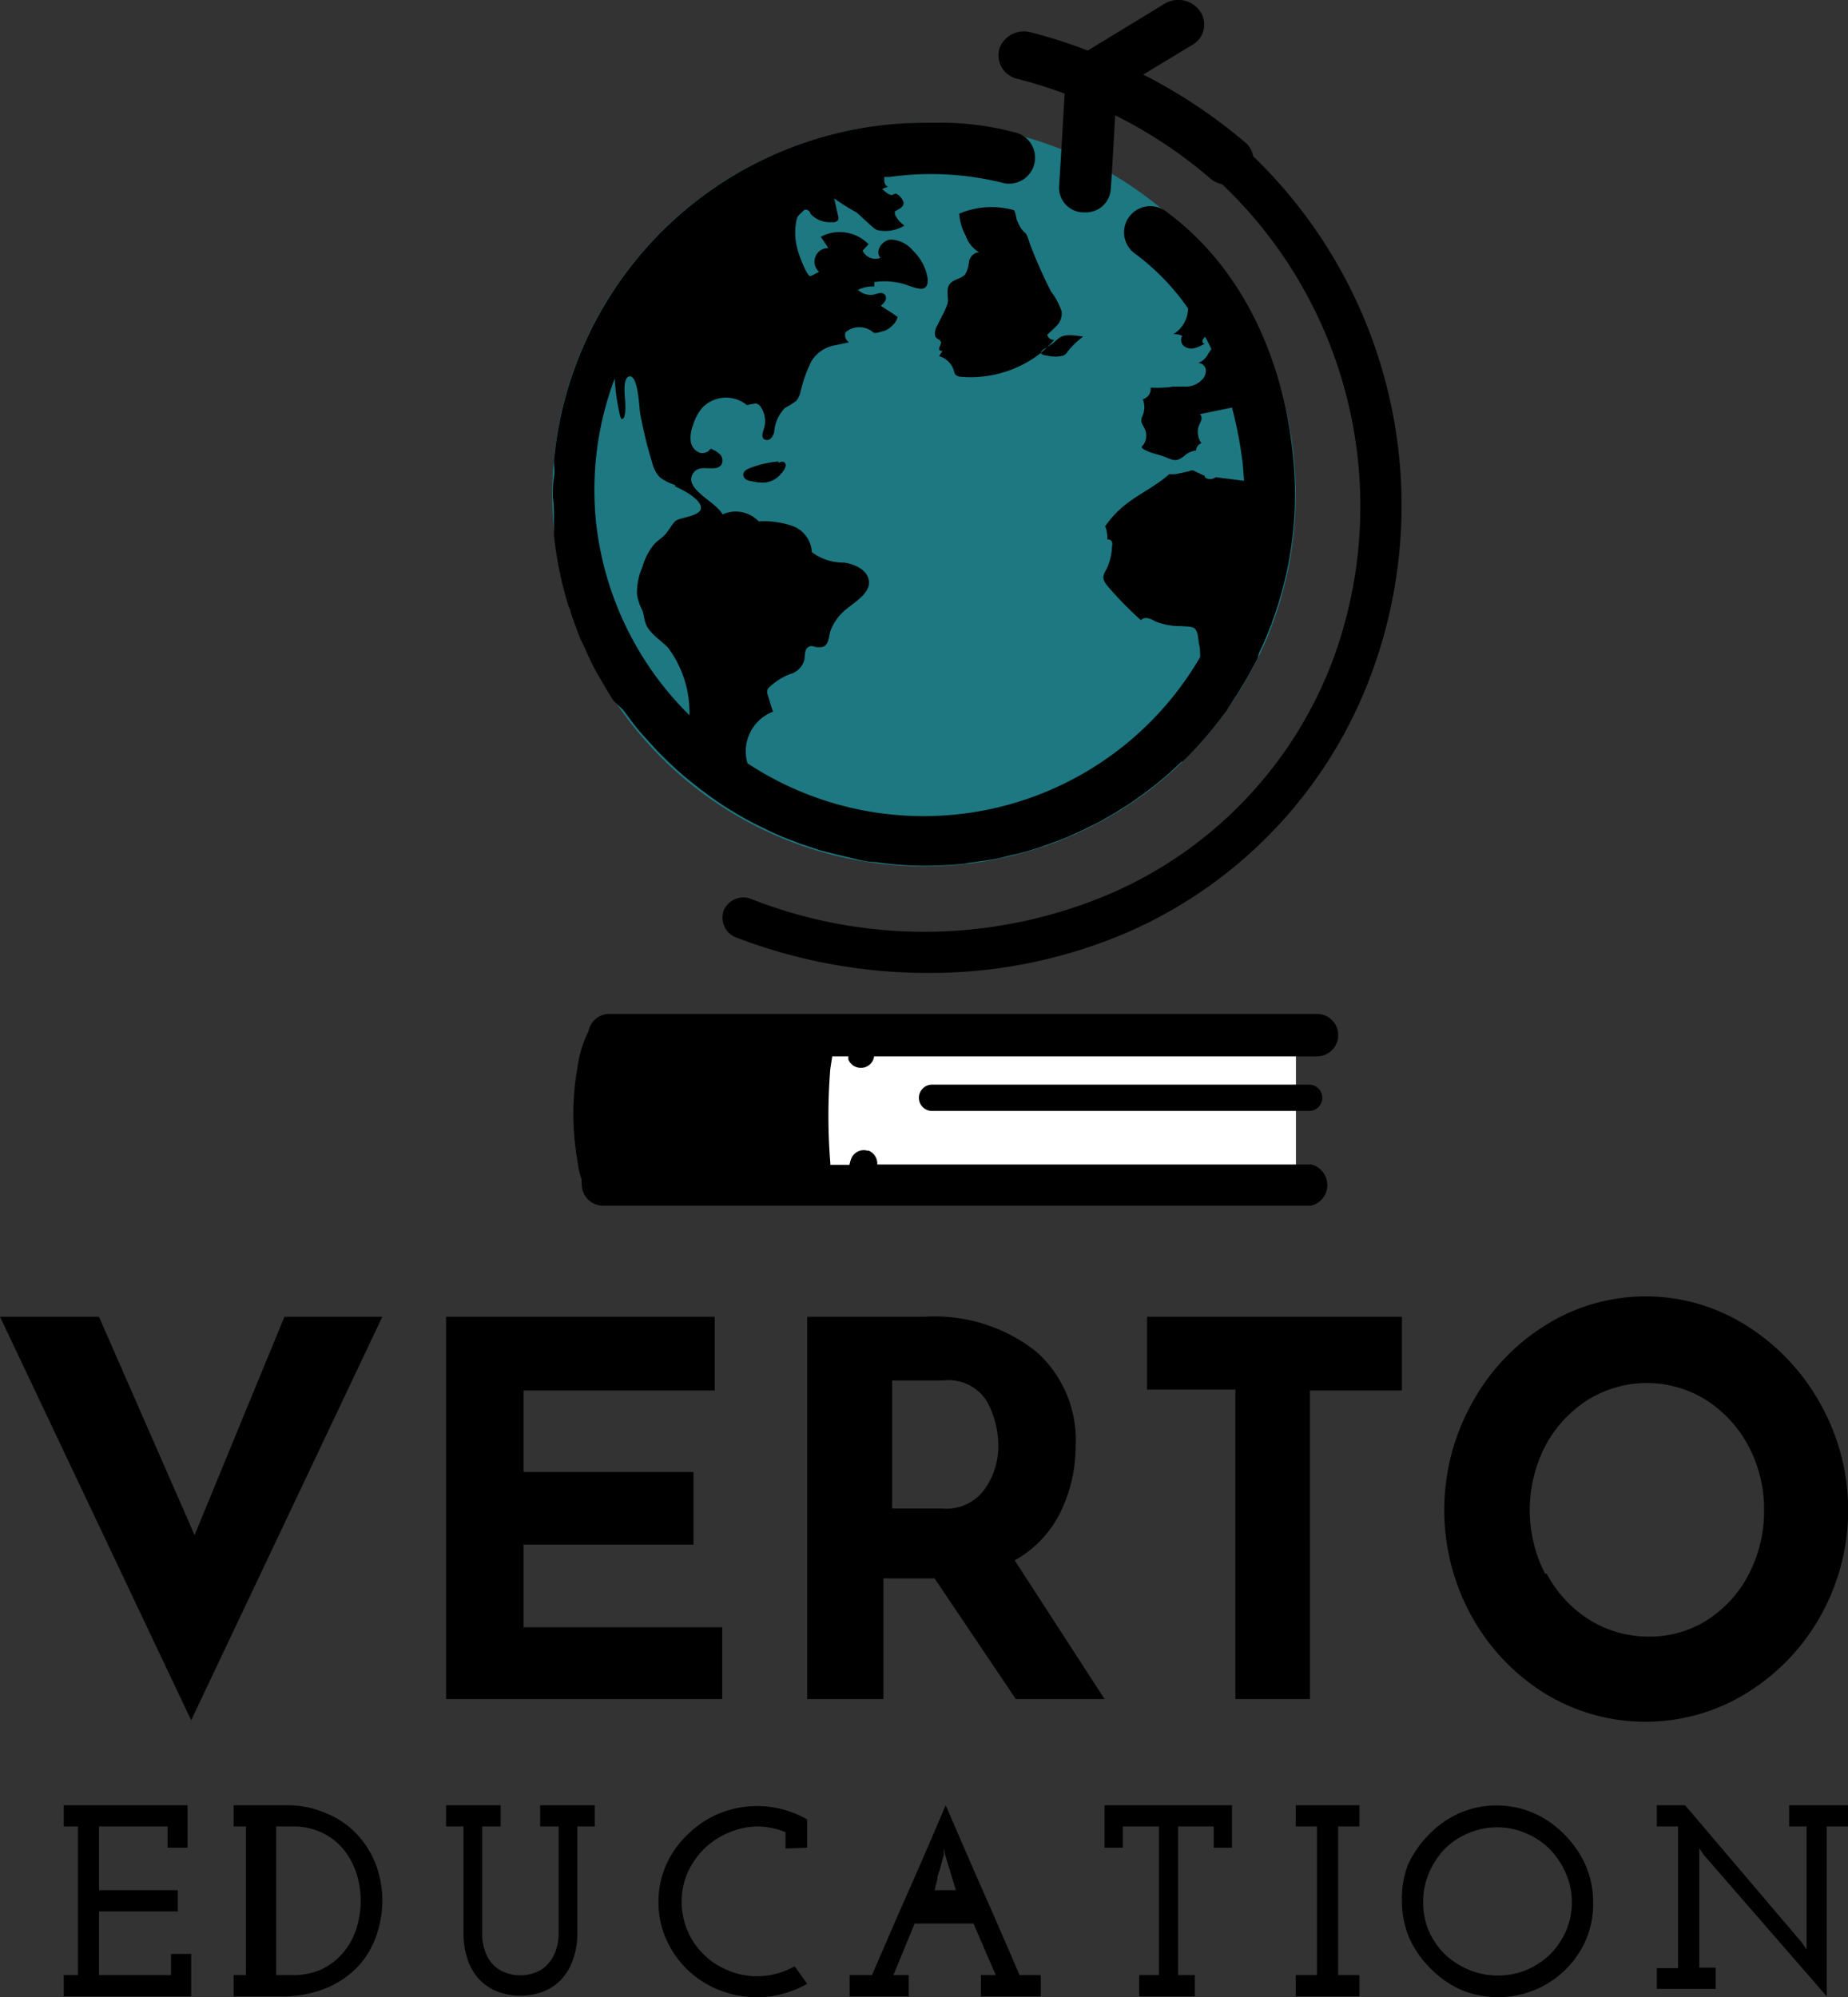
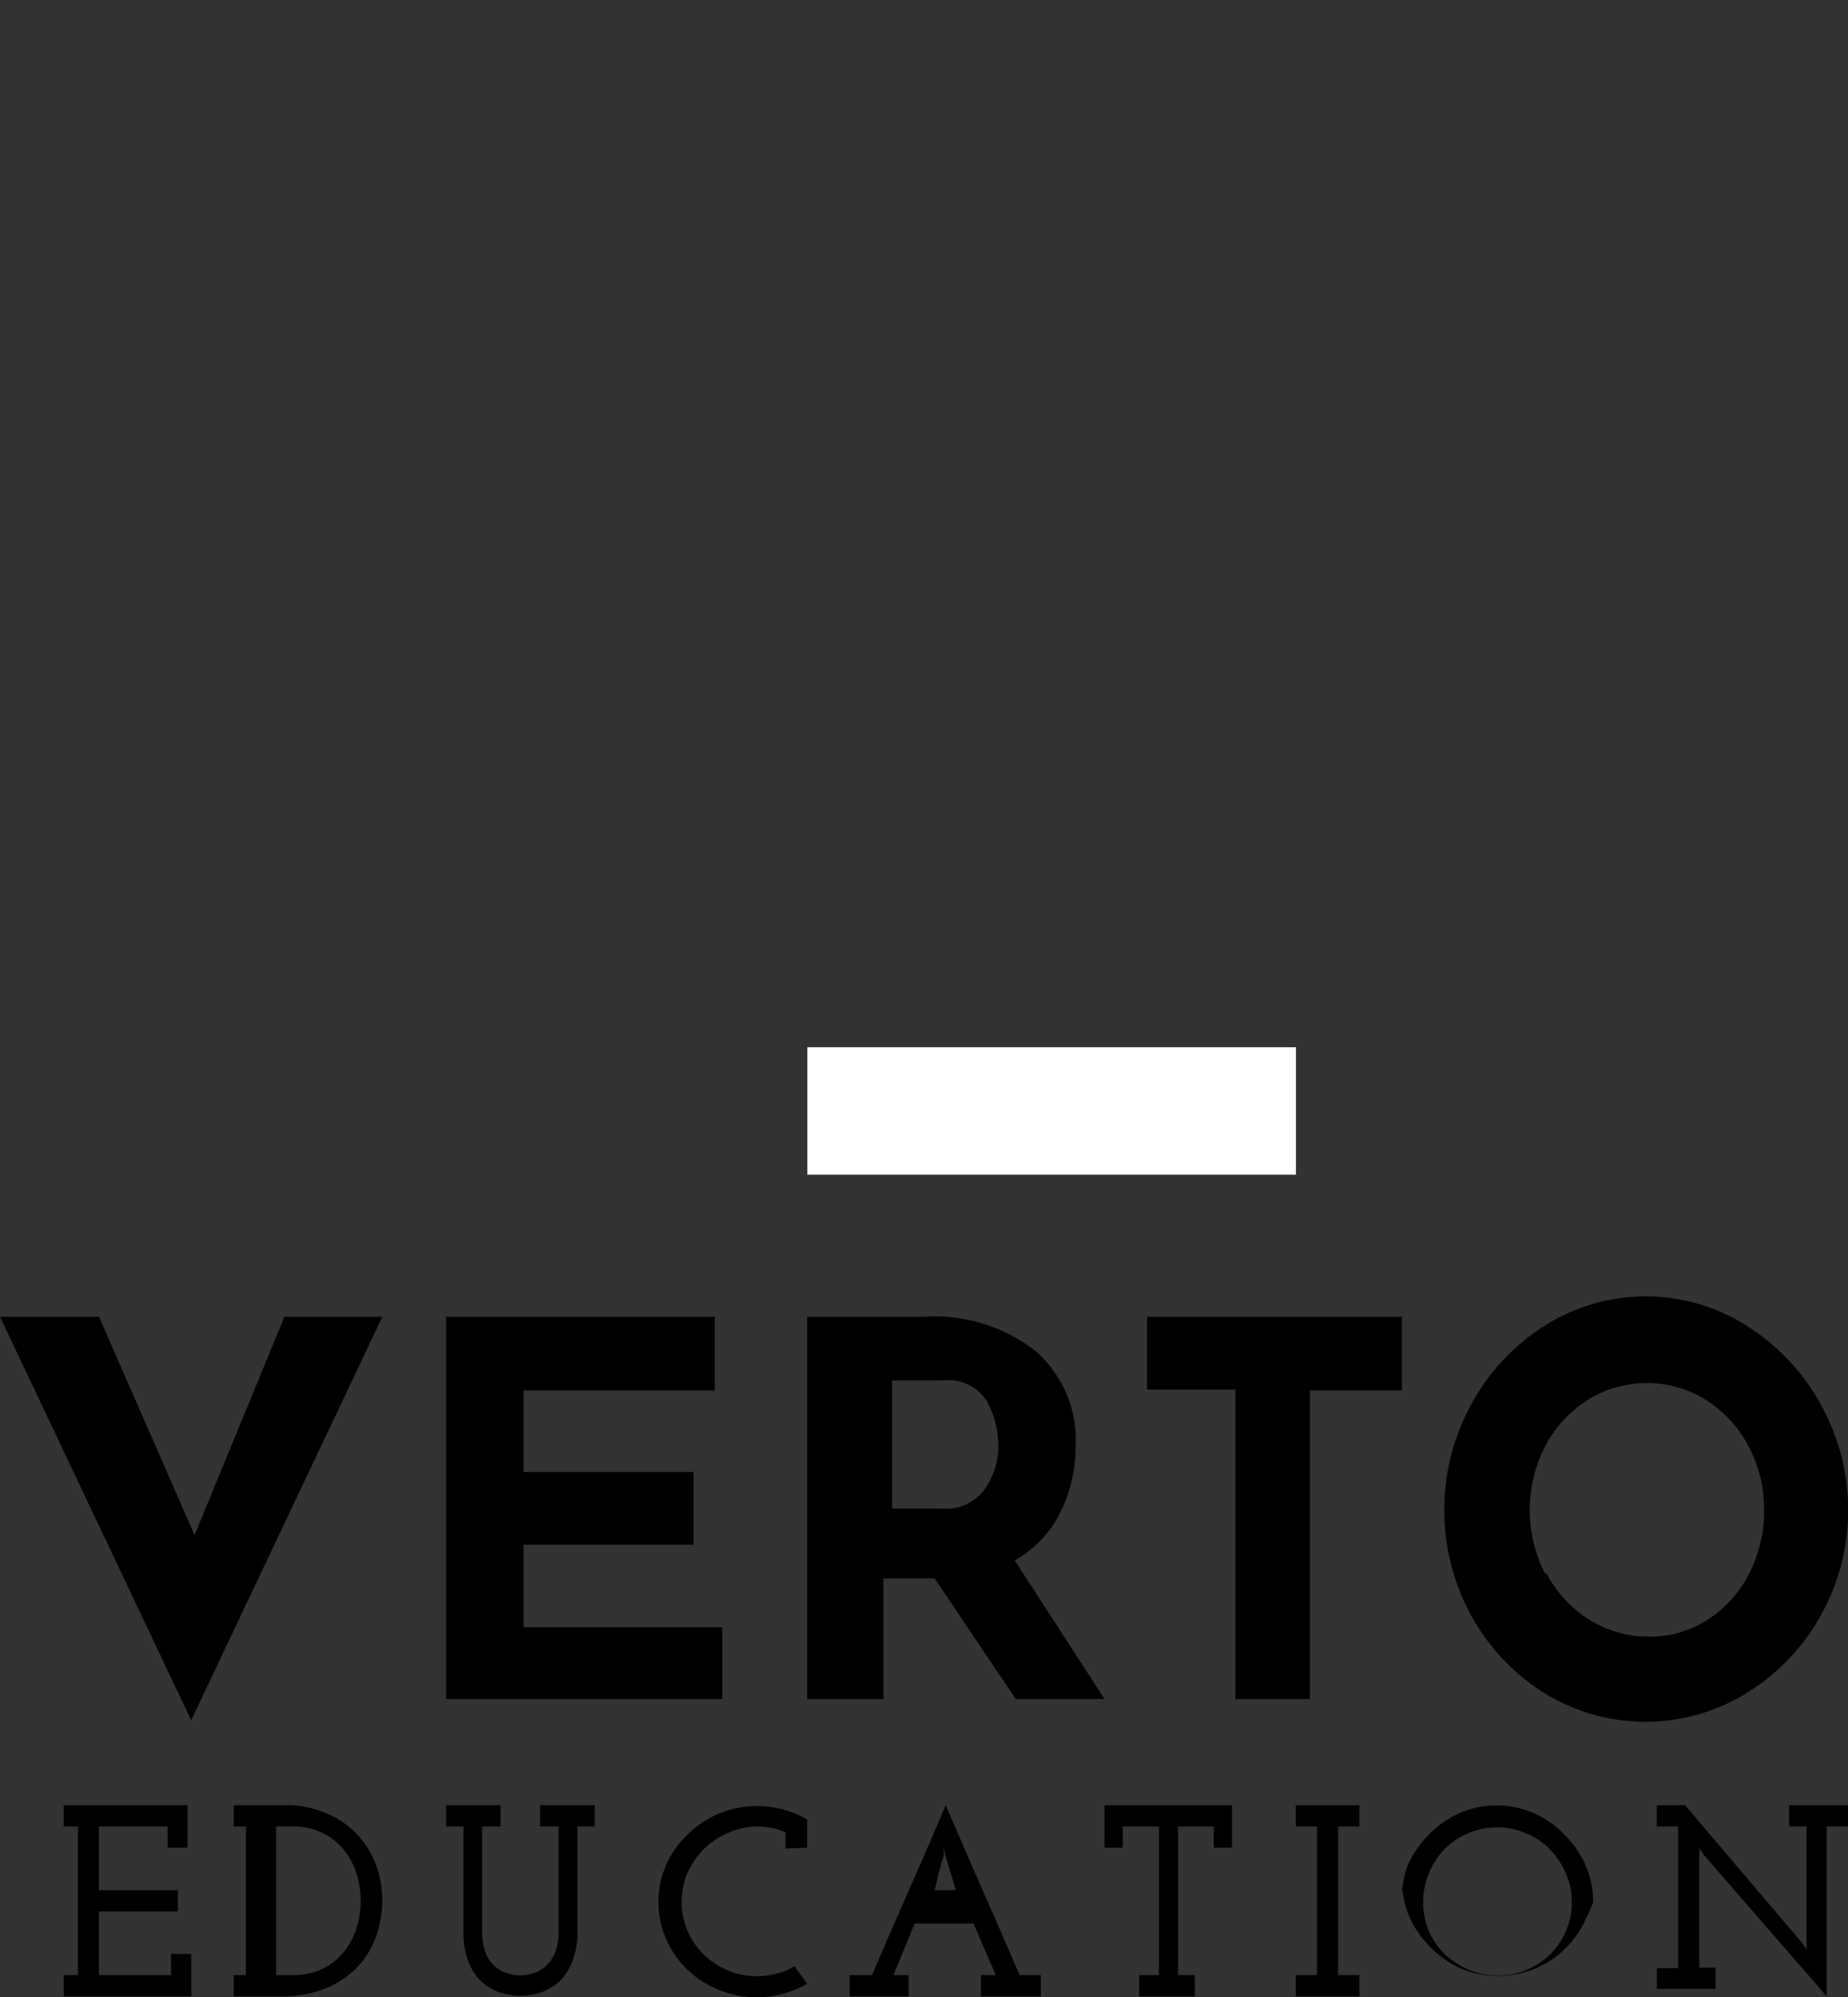
<svg xmlns="http://www.w3.org/2000/svg" aria-label="Graphic: Verto Education logo" role="img" viewBox="0 0 87 94.04">
  <rect x="0" y="0" width="87" height="94.04" fill="#333333" stroke="none" />
  <title>Verto Education Logo</title>
  <g>
    <rect x="38.01" y="49.31" width="23" height="6" style="fill: #fff" />
-     <path d="M61,23.29A17.5,17.5,0,1,1,43.5,5.79,17.5,17.5,0,0,1,61,23.29" style="fill: #1d7882;fill-rule: evenodd" />
-     <path d="M3,93h.67v-7H3V85H8.83v2H7.89v-1H4.66V89H8.37v1H4.66v3H8.05v-1H9v2H3Zm8,1h2.19a5.36,5.36,0,0,0,2.24-.42,4.36,4.36,0,0,0,1.49-1.06,4.12,4.12,0,0,0,.82-1.45A5.09,5.09,0,0,0,18,89.56a4.88,4.88,0,0,0-.35-1.88,4.37,4.37,0,0,0-.95-1.42,4.07,4.07,0,0,0-1.39-.9A4.57,4.57,0,0,0,13.62,85H11v1h.58V93H11Zm2.8-8a3.12,3.12,0,0,1,1.26.25,3,3,0,0,1,1,.7,3.43,3.43,0,0,1,.67,1.11,4.3,4.3,0,0,1,0,2.89,3.28,3.28,0,0,1-.67,1.1,3,3,0,0,1-1,.71A3.29,3.29,0,0,1,13.8,93H13V86Zm7.2,0h.82v5a3.86,3.86,0,0,0,.2,1.28,2.59,2.59,0,0,0,.56.94,2.42,2.42,0,0,0,.85.56,3.08,3.08,0,0,0,2.13,0,2.42,2.42,0,0,0,.85-.56,2.59,2.59,0,0,0,.56-.94,3.62,3.62,0,0,0,.21-1.28v-5H28V85H25.43v1h.87v5a2.54,2.54,0,0,1-.14.86,1.8,1.8,0,0,1-.38.63,1.36,1.36,0,0,1-.56.38,1.95,1.95,0,0,1-1.45,0,1.47,1.47,0,0,1-.57-.38,1.78,1.78,0,0,1-.37-.63A2.55,2.55,0,0,1,22.7,91v-5h.87V85H21Zm17,1V85.67a4.73,4.73,0,0,0-4.17-.27,4.69,4.69,0,0,0-1.48,1,4.52,4.52,0,0,0-1,1.43A4.33,4.33,0,0,0,31,89.56a4.27,4.27,0,0,0,.36,1.74,4.52,4.52,0,0,0,2.47,2.39,4.69,4.69,0,0,0,1.8.35,4.24,4.24,0,0,0,1.25-.17A4.91,4.91,0,0,0,38,93.41l-.59-.83a3.5,3.5,0,0,1-1.77.47,3.37,3.37,0,0,1-1.38-.28,3.48,3.48,0,0,1-1.9-4.57,3.84,3.84,0,0,1,.77-1.13,3.68,3.68,0,0,1,1.13-.76A3.54,3.54,0,0,1,35.63,86a3.5,3.5,0,0,1,1.35.27v.77Zm2,7h2.78v-1h-.72l1-2.43h2.77l.52,1.21.53,1.22h-.7v1H49v-1H48c-.58-1.35-1.16-2.69-1.74-4s-1.16-2.67-1.74-4c-.57,1.35-1.15,2.69-1.73,4s-1.16,2.66-1.74,4H40Zm5-5H44l.13-.52c0-.19.1-.37.14-.54s.1-.39.16-.59l0-.16s0-.08,0-.11,0-.06,0-.08l.07.35Zm8.63,5h2.62V93h-.79v-7h1.68v1H58V85H52v2h.86v-1h1.7v7h-.93ZM61,94h3V93H63v-7h1V85H61v1h1v7H61Zm5-4.48a4.43,4.43,0,0,0,.35,1.74,4.73,4.73,0,0,0,1,1.43,4.67,4.67,0,0,0,1.43,1,4.53,4.53,0,0,0,3.49,0,4.5,4.5,0,0,0,2.41-2.39A4.27,4.27,0,0,0,75,89.56a4.32,4.32,0,0,0-.36-1.75,4.87,4.87,0,0,0-1-1.44,4.62,4.62,0,0,0-1.44-1,4.41,4.41,0,0,0-3.49,0,4.7,4.7,0,0,0-1.43,1,5,5,0,0,0-1,1.44A4.48,4.48,0,0,0,66,89.56m1,0a3.4,3.4,0,0,1,.27-1.36A3.79,3.79,0,0,1,68,87.07a3.44,3.44,0,0,1,1.12-.75,3.44,3.44,0,0,1,2.72,0,3.44,3.44,0,0,1,1.12.75,3.79,3.79,0,0,1,.75,1.12A3.4,3.4,0,0,1,74,89.55a3.44,3.44,0,0,1-.27,1.36A3.74,3.74,0,0,1,73,92a3.79,3.79,0,0,1-1.12.75,3.56,3.56,0,0,1-2.72,0A3.79,3.79,0,0,1,68,92a3.74,3.74,0,0,1-.75-1.11A3.44,3.44,0,0,1,67,89.55m11,4.1h2.77v-1H80V87.43l0-.4.22.32L86,94V86h1V85H84.23v1h.82V91.4l0,.39-.22-.32L79.33,85H78v1h1v6.67H78ZM13.39,62,9.16,72.28,4.66,62H0L9,81l9-19ZM21,62V80H34V76.62H24.65V72.73h8V69.31h-8V65.47h9V62ZM52,80l-4.23-6.53a5.22,5.22,0,0,0,2.16-2.28,7.1,7.1,0,0,0,.71-3.12,5.56,5.56,0,0,0-1.87-4.44A7.71,7.71,0,0,0,43.52,62H38V80h3.59V74.32H44L47.82,80ZM42,65h2.41a2.12,2.12,0,0,1,2.06,1A4.37,4.37,0,0,1,47,68.1a3.51,3.51,0,0,1-.63,2,2.22,2.22,0,0,1-2,.93H42Zm12-3v3.43h4.16V80h3.51V65.47H66V62ZM69.28,66.1a10.35,10.35,0,0,0,0,10,9.91,9.91,0,0,0,3.44,3.63,9.07,9.07,0,0,0,9.49,0,10,10,0,0,0,3.49-3.63,10.21,10.21,0,0,0,0-10,10.14,10.14,0,0,0-3.49-3.69,8.87,8.87,0,0,0-9.47,0,9.9,9.9,0,0,0-3.46,3.69m3.46,8a6.59,6.59,0,0,1,0-6,5.79,5.79,0,0,1,2-2.18,5.27,5.27,0,0,1,5.58,0,5.79,5.79,0,0,1,2,2.18,6.34,6.34,0,0,1,.73,3,6.45,6.45,0,0,1-.71,3,5.56,5.56,0,0,1-1.94,2.16,5,5,0,0,1-2.75.8,5.27,5.27,0,0,1-2.84-.8,5.78,5.78,0,0,1-2-2.17" style="fill-rule: evenodd" />
-     <path d="M43.26,51.69a.62.62,0,0,1,.62-.62H61.63a.62.62,0,1,1,0,1.24H43.88a.62.62,0,0,1-.62-.62m-2.39,2.5a.64.64,0,0,0-.81.4,2,2,0,0,0-.07.26h-.9l0-.09a27.42,27.42,0,0,1,0-4.44l.09-.58h.76a.88.88,0,0,0,0,.15.63.63,0,0,0,.59.39.59.59,0,0,0,.25-.05.62.62,0,0,0,.37-.49H62a1,1,0,0,0,0-2H28.66a1,1,0,0,0-.95.8,5.56,5.56,0,0,0-.52,1.7,12.5,12.5,0,0,0,0,4.44,3.56,3.56,0,0,0,.2.87.78.78,0,0,0,0,.22,1,1,0,0,0,1,1H61.73a1,1,0,0,0,0-1.94H41.3a.66.66,0,0,0-.43-.66M59,7.36a1.14,1.14,0,0,0-.35-.63,24.78,24.78,0,0,0-4.83-3.22l2.35-1.42A1.1,1.1,0,0,0,56.49.52,1.25,1.25,0,0,0,54.82.18l-3.61,2.2a24.08,24.08,0,0,0-2.69-.86,1.22,1.22,0,0,0-1.48.8,1.14,1.14,0,0,0,.85,1.39,21.36,21.36,0,0,1,2.23.7c-.07,1.27-.21,3.59-.26,4.38A1.16,1.16,0,0,0,51,10h.09a1.17,1.17,0,0,0,1.2-1.06c.05-.64.14-2.24.21-3.51a21.64,21.64,0,0,1,4.51,3,1.3,1.3,0,0,0,.53.25,20.92,20.92,0,0,1,5.32,22.09A19.42,19.42,0,0,1,52.45,42a22.27,22.27,0,0,1-17.11.32,1,1,0,0,0-1.27.55,1,1,0,0,0,.56,1.26,25.08,25.08,0,0,0,9,1.68,23.44,23.44,0,0,0,9.65-2A21.34,21.34,0,0,0,64.68,31.4,22.84,22.84,0,0,0,59,7.36ZM49,16.62l.31-.28c.65-.38.44-.7,1.68-.49a4,4,0,0,0-.72.69.42.42,0,0,1-.24.21,1.51,1.51,0,0,1-.7,0,.6.6,0,0,1-.32-.1ZM48.3,11a1.73,1.73,0,0,1-.23-.24,2.53,2.53,0,0,1-.21-.44h0a2.13,2.13,0,0,0-.11-.42,3.91,3.91,0,0,0-2.59.16,2.46,2.46,0,0,0,.31,1.05,1.4,1.4,0,0,0,.63.77c-.24,0-.43.2-.48.42a1.37,1.37,0,0,1-.19.63c-.18.19-.51.22-.69.41s-.13.5-.11.77-.32.82-.5,1.21a.69.69,0,0,0-.11.46c0,.18.31.21.28.37s-.22.38.07.37l-.16.25a1,1,0,0,1,.7.7.42.42,0,0,0,.08.18.42.42,0,0,0,.25.09A5.36,5.36,0,0,0,49,16.62c0-.08.1-.16.23-.23l.08-.05c.11-.11.22-.22.32-.34a.31.31,0,0,1-.33-.24s.43-.39.48-.46a.82.82,0,0,0,.2-.63,3.05,3.05,0,0,0-.5-.94,23.56,23.56,0,0,1-1-2.26A2.26,2.26,0,0,0,48.3,11Zm7.35,24.84-.47.44c-.24.22-.49.43-.74.63s-.37.29-.56.43-.49.36-.75.53l-.65.41-.75.43-.77.38-.71.32c-.31.13-.62.24-.93.35s-.42.16-.64.22a10.47,10.47,0,0,1-1.1.29l-.55.14c-.42.08-.85.14-1.28.2-.13,0-.26.05-.39.06h0c-.6.06-1.2.09-1.81.09h0a16,16,0,0,1-1.71-.09l-.63-.08c-.35,0-.69-.09-1-.16l-.84-.2-.75-.19-.93-.31-.6-.23c-.32-.12-.63-.26-.94-.41l-.53-.26c-.31-.15-.61-.32-.9-.49l-.51-.31c-.28-.18-.56-.37-.83-.57s-.35-.25-.51-.38-.5-.39-.74-.6-.36-.32-.53-.48-.42-.4-.62-.61-.37-.4-.56-.61-.34-.38-.5-.58-.38-.5-.57-.76L28.89,33c-.2-.3-.38-.61-.56-.92l-.28-.48c-.19-.36-.36-.72-.52-1.09l-.19-.4c-.18-.43-.33-.86-.48-1.3,0-.1-.07-.19-.1-.28a17.82,17.82,0,0,1-.68-3.31v0c0-.28,0-.56,0-.85s0-.63-.05-.94v-.05c0-.3,0-.6.05-.91s0-.52,0-.78A17.53,17.53,0,0,1,43.5,5.78h.21l.9,0a13.61,13.61,0,0,1,3.11.44,1.22,1.22,0,1,1-.43,2.41,14,14,0,0,0-5.39-.3l-.27,0c0,.07,0,.14,0,.21a.34.34,0,0,0,.17.26,2.15,2.15,0,0,0-.27.1c.09.08.29.27.42.28s.14-.08.24-.06a.68.68,0,0,1,.35.42.32.32,0,0,1-.15.26,2.2,2.2,0,0,1-.26.15s0,0,0,.08,0,0,0,.06a1.22,1.22,0,0,0,.45.53,1.72,1.72,0,0,1-1.25.22c-.13,0-.48-.37-.59-.46s-.28-.27-.42-.38a9.69,9.69,0,0,1-1.05-.66l.18.8a.3.3,0,0,1,0,.23.32.32,0,0,1-.3.09,1.23,1.23,0,0,1-1-.4c0-.07-.08-.16-.16-.18s-.15,0-.21.09a1.07,1.07,0,0,0-.25.27,2.77,2.77,0,0,0,0,1.43c0,.13.47,1.42.64,1.33l.39-.2A.64.64,0,0,1,39,11.68l-.36-.53a1.9,1.9,0,0,1,2.25.35l-.28.3a.66.66,0,0,0,.84.34c-.27-.3.06-.82.47-.86a1.41,1.41,0,0,1,1.05.51,2.43,2.43,0,0,1,.63,1c.06.22.16.6-.06.76s-.8-.14-1.11-.21a3.39,3.39,0,0,0-1.27-.06l0,.21a1.59,1.59,0,0,0-.77.16.88.88,0,0,0,.76.22,2.13,2.13,0,0,1,.27-.07.27.27,0,0,1,.25.09.26.26,0,0,1,0,.28.87.87,0,0,1-.2.23c.22.15.46.29.68.45s.1,0,.09.14a.76.76,0,0,1-.13.23,1.19,1.19,0,0,1-.47.36c-.09,0-.43.16-.53.07a1,1,0,0,0-1.31,0,.42.42,0,0,0,.17.47l-.67.14a1.61,1.61,0,0,0-1.1.75,6.43,6.43,0,0,0-.52,1.47,1,1,0,0,1-.19.39,4.13,4.13,0,0,1-.54.34,1.82,1.82,0,0,0-.5,1.1.6.6,0,0,1-.15.32.26.26,0,0,1-.33.05c-.14-.11-.06-.34,0-.51a1.2,1.2,0,0,0-.15-1A.37.37,0,0,0,35.6,19c-.05,0-.46.06-.42.09a1.55,1.55,0,0,0-2.11.1,2.24,2.24,0,0,0-.44.82,1.6,1.6,0,0,0-.12.68.69.69,0,0,0,.33.58.45.45,0,0,0,.61-.14,1.15,1.15,0,0,1,.45.27.41.41,0,0,1,.06.48c-.23.33-.81.05-1.14.23a.54.54,0,0,0-.27.57c.17.59,1.16,1,1.47,1.54a1.5,1.5,0,0,1,1.7.33,4.11,4.11,0,0,1,1.6.22,1.39,1.39,0,0,1,.9,1.23,2.48,2.48,0,0,0,1.51.49c.53.07,1.14.36,1.18.9s-.63.93-1.09,1.31a2.35,2.35,0,0,0-.72,1c-.09.27-.07.73-.43.77s-.44-.13-.62,0-.15.37-.18.58a.93.93,0,0,1-.68.69,3,3,0,0,0-.92.57.46.46,0,0,0-.14.17.46.46,0,0,0,0,.2c.09.28.17.56.26.83a2,2,0,0,0-1.2,2.43,15.06,15.06,0,0,0,21.31-5c0-.22,0-.43-.06-.64-.09-.82-.14-.78-.88-.82a3.11,3.11,0,0,1-1.19-.23,1,1,0,0,0-.33-.14.35.35,0,0,0-.33.09,17.29,17.29,0,0,1-1.53-1.56c-.29-.35-.3-.48-.1-.82a2.62,2.62,0,0,0,.27-1.09.41.41,0,0,0,0-.22.22.22,0,0,0-.22-.11,1.47,1.47,0,0,0-.1-.62,4.57,4.57,0,0,1,.87-.95c.66-.55,1.51-.93,2.14-1.5,0,0,.22,0,.27,0l.31-.06.3-.07c.07,0,.13-.06.2-.05a.27.27,0,0,1,.15.05l.45.21,0,.06a.41.41,0,0,0,.51,0l1.34.17h0l-.06-.77A19.9,19.9,0,0,0,58,19.19l-1.51.31c.18.19,0,.39-.07.6a.92.92,0,0,0,.14.77.37.37,0,0,0-.25.34,1,1,0,0,0-.57.27c-.35.26-.47.21-.83.06s-.68-.18-1-.35-.07-.16,0-.4a.77.77,0,0,0,0-.56c-.13-.29-.27-.34-.11-.68a1,1,0,0,0,0-.75.51.51,0,0,0,.37-.55,5.27,5.27,0,0,0,1.1-.05h.47a1.06,1.06,0,0,0,.92-.4.59.59,0,0,0,.1-.43.37.37,0,0,0-.35-.28.86.86,0,0,0,.44-.38,3.16,3.16,0,0,1,.18-.27c-.09-.2-.19-.39-.29-.58a.43.43,0,0,0-.13.17c0,.07,0,.16.12.14a1.8,1.8,0,0,1-.49.22.59.59,0,0,1-.5-.09.37.37,0,0,1-.08-.48.71.71,0,0,0-.43-.08,1.44,1.44,0,0,0,.7-1.22,11,11,0,0,0-2.5-2.58,1.22,1.22,0,1,1,1.44-2c3.35,2.44,5.49,6.53,6,11.5a17.34,17.34,0,0,1-1,7.89s0,.09-.05.13c-.16.44-.35.87-.55,1.29L59.2,31c-.19.38-.39.75-.61,1.12l-.21.35c-.2.33-.42.65-.64,1l-.31.41c-.22.29-.44.56-.68.84l-.39.44C56.13,35.41,55.9,35.65,55.65,35.88Zm-23.86-13a2.39,2.39,0,0,1-.73-.37,1.51,1.51,0,0,1-.36-.7,20.12,20.12,0,0,1-.56-2.29c-.05-.26-.09-1.78-.49-1.76-.11,0-.18.12-.21.23-.13.54.1,1.12-.05,1.66,0,.06-.07.13-.13.11s0-.05-.05-.08a9.41,9.41,0,0,1-.27-1.82,14.88,14.88,0,0,0-.87,6.86,15.06,15.06,0,0,0,4.39,9s0,0,0-.08a5.1,5.1,0,0,0-1-3.09c-.25-.27-.62-.51-.86-.81a1.08,1.08,0,0,1-.2-.34c-.08-.2-.08-.4-.15-.6a2.53,2.53,0,0,1-.26-.76,2.91,2.91,0,0,1,.25-1.29,2.88,2.88,0,0,1,.58-1.11c.16-.16.36-.28.51-.45s.28-.43.46-.61S33,24.32,33,23.91,32.13,23.05,31.79,22.91Zm4.86-1.11a4.84,4.84,0,0,0-1.4.33c-.12.05-.25.14-.26.28a.3.3,0,0,0,.14.24.65.65,0,0,0,.27.08,2,2,0,0,0,.59.06,1.08,1.08,0,0,0,.64-.27c.12-.1.36-.37.36-.55a.17.17,0,0,0-.13-.16A.38.38,0,0,0,36.65,21.8Z" style="fill-rule: evenodd" />
+     <path d="M3,93h.67v-7H3V85H8.83v2H7.89v-1H4.66V89H8.37v1H4.66v3H8.05v-1H9v2H3Zm8,1h2.19a5.36,5.36,0,0,0,2.24-.42,4.36,4.36,0,0,0,1.49-1.06,4.12,4.12,0,0,0,.82-1.45A5.09,5.09,0,0,0,18,89.56a4.88,4.88,0,0,0-.35-1.88,4.37,4.37,0,0,0-.95-1.42,4.07,4.07,0,0,0-1.39-.9A4.57,4.57,0,0,0,13.62,85H11v1h.58V93H11Zm2.8-8a3.12,3.12,0,0,1,1.26.25,3,3,0,0,1,1,.7,3.43,3.43,0,0,1,.67,1.11,4.3,4.3,0,0,1,0,2.89,3.28,3.28,0,0,1-.67,1.1,3,3,0,0,1-1,.71A3.29,3.29,0,0,1,13.8,93H13V86Zm7.2,0h.82v5a3.86,3.86,0,0,0,.2,1.28,2.59,2.59,0,0,0,.56.94,2.42,2.42,0,0,0,.85.56,3.08,3.08,0,0,0,2.13,0,2.42,2.42,0,0,0,.85-.56,2.59,2.59,0,0,0,.56-.94,3.62,3.62,0,0,0,.21-1.28v-5H28V85H25.43v1h.87v5a2.54,2.54,0,0,1-.14.86,1.8,1.8,0,0,1-.38.63,1.36,1.36,0,0,1-.56.38,1.95,1.95,0,0,1-1.45,0,1.47,1.47,0,0,1-.57-.38,1.78,1.78,0,0,1-.37-.63A2.55,2.55,0,0,1,22.7,91v-5h.87V85H21Zm17,1V85.67a4.73,4.73,0,0,0-4.17-.27,4.69,4.69,0,0,0-1.48,1,4.52,4.52,0,0,0-1,1.43A4.33,4.33,0,0,0,31,89.56a4.27,4.27,0,0,0,.36,1.74,4.52,4.52,0,0,0,2.47,2.39,4.69,4.69,0,0,0,1.8.35,4.24,4.24,0,0,0,1.25-.17A4.91,4.91,0,0,0,38,93.41l-.59-.83a3.5,3.5,0,0,1-1.77.47,3.37,3.37,0,0,1-1.38-.28,3.48,3.48,0,0,1-1.9-4.57,3.84,3.84,0,0,1,.77-1.13,3.68,3.68,0,0,1,1.13-.76A3.54,3.54,0,0,1,35.63,86a3.5,3.5,0,0,1,1.35.27v.77Zm2,7h2.78v-1h-.72l1-2.43h2.77l.52,1.21.53,1.22h-.7v1H49v-1H48c-.58-1.35-1.16-2.69-1.74-4s-1.16-2.67-1.74-4c-.57,1.35-1.15,2.69-1.73,4s-1.16,2.66-1.74,4H40Zm5-5H44l.13-.52c0-.19.1-.37.14-.54s.1-.39.16-.59l0-.16s0-.08,0-.11,0-.06,0-.08l.07.35Zm8.63,5h2.62V93h-.79v-7h1.68v1H58V85H52v2h.86v-1h1.7v7h-.93ZM61,94h3V93H63v-7h1V85H61v1h1v7H61m5-4.48a4.43,4.43,0,0,0,.35,1.74,4.73,4.73,0,0,0,1,1.43,4.67,4.67,0,0,0,1.43,1,4.53,4.53,0,0,0,3.49,0,4.5,4.5,0,0,0,2.41-2.39A4.27,4.27,0,0,0,75,89.56a4.32,4.32,0,0,0-.36-1.75,4.87,4.87,0,0,0-1-1.44,4.62,4.62,0,0,0-1.44-1,4.41,4.41,0,0,0-3.49,0,4.7,4.7,0,0,0-1.43,1,5,5,0,0,0-1,1.44A4.48,4.48,0,0,0,66,89.56m1,0a3.4,3.4,0,0,1,.27-1.36A3.79,3.79,0,0,1,68,87.07a3.44,3.44,0,0,1,1.12-.75,3.44,3.44,0,0,1,2.72,0,3.44,3.44,0,0,1,1.12.75,3.79,3.79,0,0,1,.75,1.12A3.4,3.4,0,0,1,74,89.55a3.44,3.44,0,0,1-.27,1.36A3.74,3.74,0,0,1,73,92a3.79,3.79,0,0,1-1.12.75,3.56,3.56,0,0,1-2.72,0A3.79,3.79,0,0,1,68,92a3.74,3.74,0,0,1-.75-1.11A3.44,3.44,0,0,1,67,89.55m11,4.1h2.77v-1H80V87.43l0-.4.22.32L86,94V86h1V85H84.23v1h.82V91.4l0,.39-.22-.32L79.33,85H78v1h1v6.67H78ZM13.39,62,9.16,72.28,4.66,62H0L9,81l9-19ZM21,62V80H34V76.62H24.65V72.73h8V69.31h-8V65.47h9V62ZM52,80l-4.23-6.53a5.22,5.22,0,0,0,2.16-2.28,7.1,7.1,0,0,0,.71-3.12,5.56,5.56,0,0,0-1.87-4.44A7.71,7.71,0,0,0,43.52,62H38V80h3.59V74.32H44L47.82,80ZM42,65h2.41a2.12,2.12,0,0,1,2.06,1A4.37,4.37,0,0,1,47,68.1a3.51,3.51,0,0,1-.63,2,2.22,2.22,0,0,1-2,.93H42Zm12-3v3.43h4.16V80h3.51V65.47H66V62ZM69.28,66.1a10.35,10.35,0,0,0,0,10,9.91,9.91,0,0,0,3.44,3.63,9.07,9.07,0,0,0,9.49,0,10,10,0,0,0,3.49-3.63,10.21,10.21,0,0,0,0-10,10.14,10.14,0,0,0-3.49-3.69,8.87,8.87,0,0,0-9.47,0,9.9,9.9,0,0,0-3.46,3.69m3.46,8a6.59,6.59,0,0,1,0-6,5.79,5.79,0,0,1,2-2.18,5.27,5.27,0,0,1,5.58,0,5.79,5.79,0,0,1,2,2.18,6.34,6.34,0,0,1,.73,3,6.45,6.45,0,0,1-.71,3,5.56,5.56,0,0,1-1.94,2.16,5,5,0,0,1-2.75.8,5.27,5.27,0,0,1-2.84-.8,5.78,5.78,0,0,1-2-2.17" style="fill-rule: evenodd" />
  </g>
</svg>